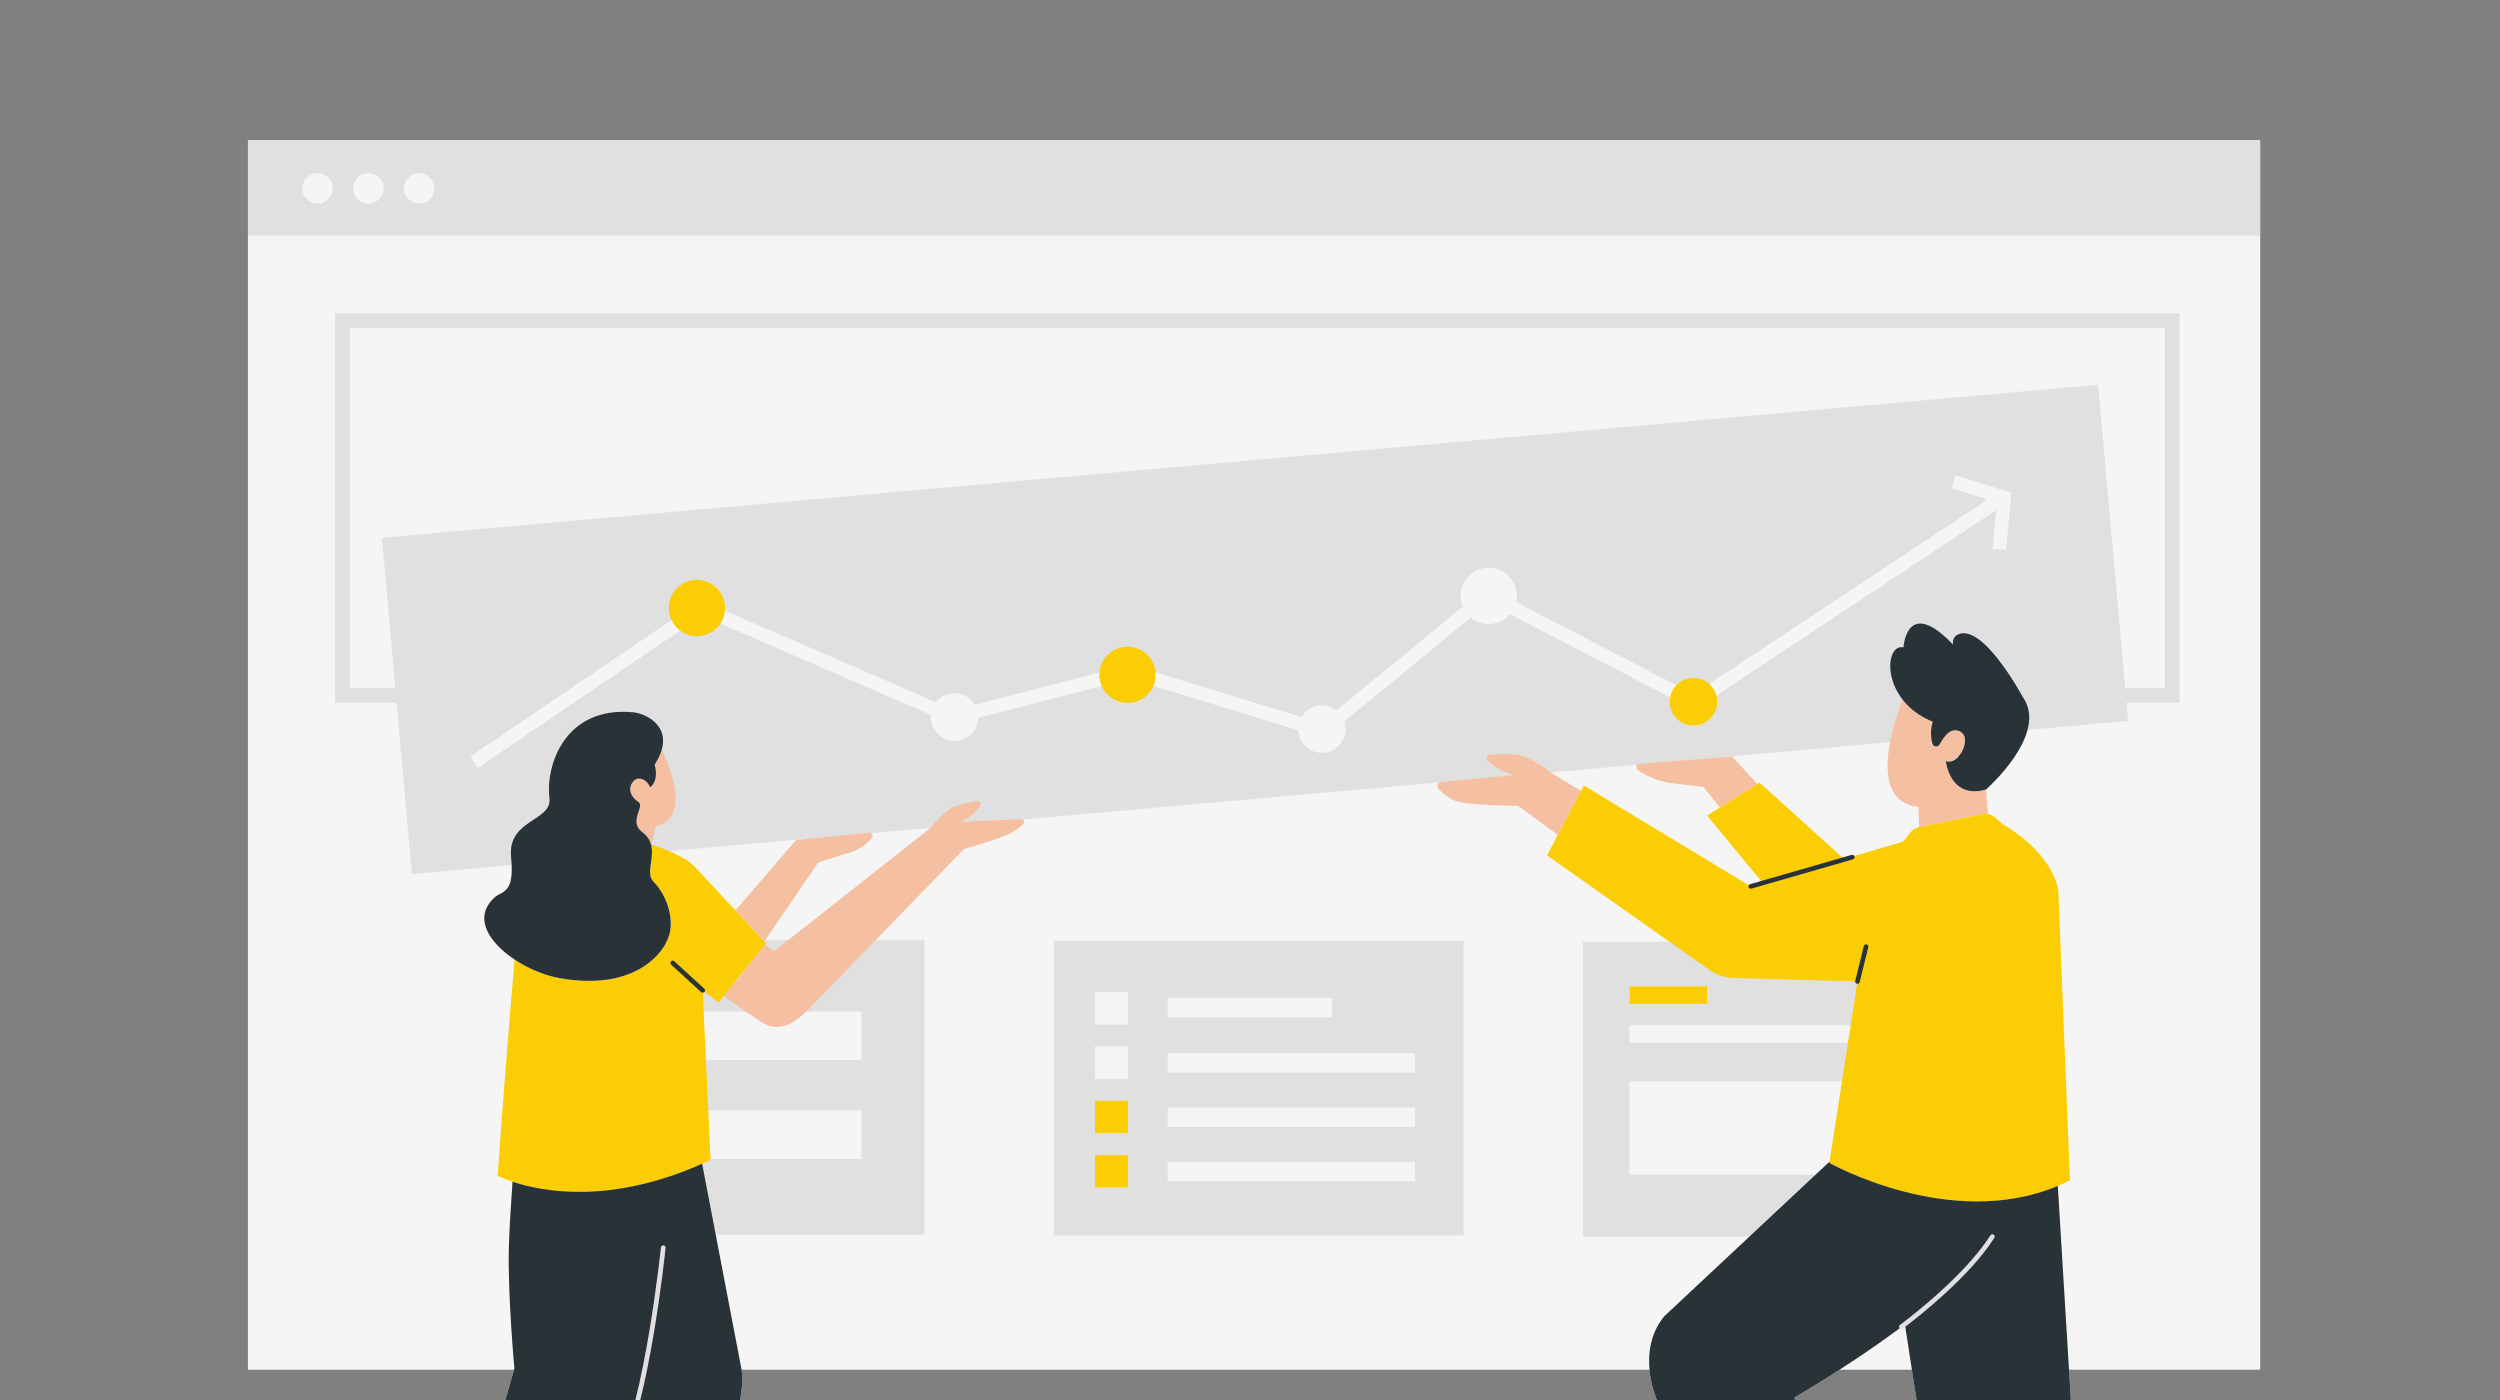
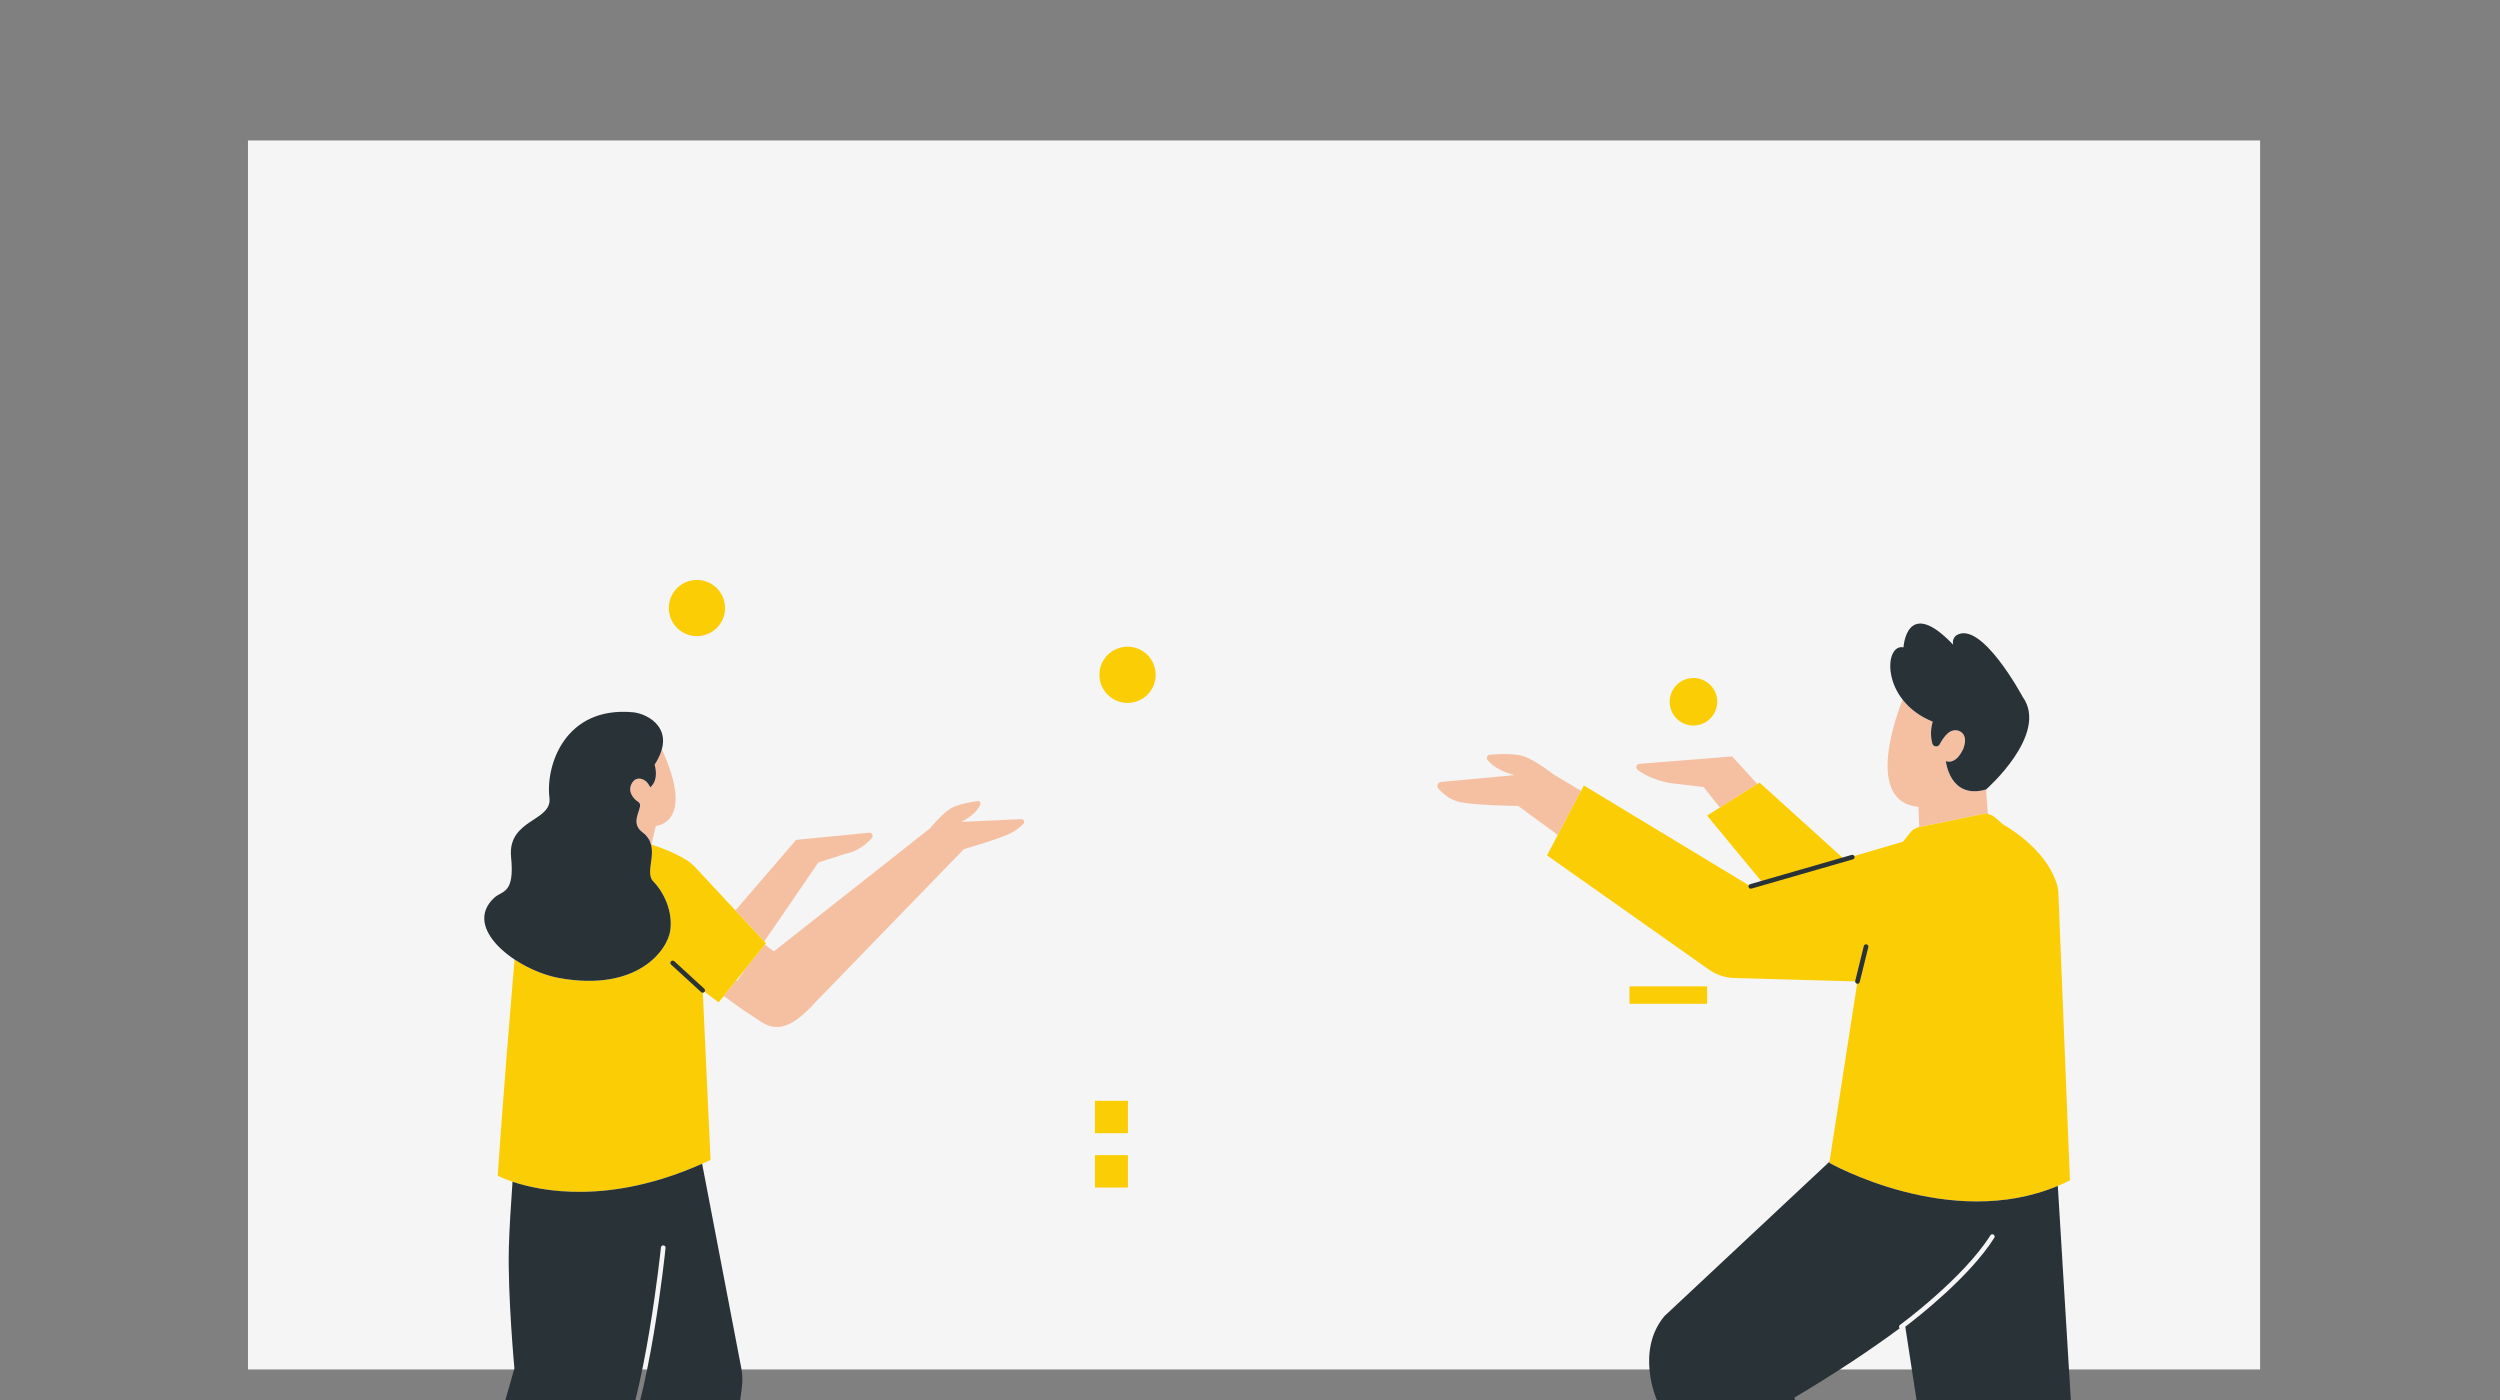
<svg xmlns="http://www.w3.org/2000/svg" width="500" zoomAndPan="magnify" viewBox="0 0 375 210" height="280" preserveAspectRatio="xMidYMid meet" version="1.0">
  <rect x="0" y="0" width="375" height="210" fill="#808080" stroke="none" />
  <defs>
    <clipPath id="id1">
-       <path d="M 36.031 21 L 339.031 21 L 339.031 210 L 36.031 210 Z M 36.031 21 " clip-rule="nonzero" />
-     </clipPath>
+       </clipPath>
    <clipPath id="id2">
      <path d="M 37 21 L 339.031 21 L 339.031 210 L 37 210 Z M 37 21 " clip-rule="nonzero" />
    </clipPath>
    <clipPath id="id3">
-       <path d="M 36.031 21 L 339.031 21 L 339.031 210 L 36.031 210 Z M 36.031 21 " clip-rule="nonzero" />
-     </clipPath>
+       </clipPath>
  </defs>
  <g clip-path="url(#id1)">
-     <path fill="#f5f5f5" d="M 339.016 21.07 L 37.195 21.07 L 37.195 205.418 L 77.117 205.418 L 61.074 261.75 L 61.801 262.152 L 57.824 272.445 L 68.922 281.223 L 36.031 281.223 L 36.031 294.684 L 134.988 294.684 L 134.988 275.402 L 87.547 275.402 L 87.547 281.223 L 78.07 281.223 C 77.824 280.918 75.789 278.445 72.207 277.125 L 69.539 270.727 L 69.539 266.473 L 66.688 264.879 L 73.785 268.84 L 92.578 218.906 C 92.594 218.918 92.602 218.934 92.621 218.941 C 92.672 218.969 92.723 218.98 92.777 218.98 C 92.766 218.98 92.758 218.973 92.746 218.973 L 89.742 263.672 L 92.02 263.672 L 90.039 275.344 L 113.383 275.344 C 113.383 275.344 112.621 272.398 107.93 271.414 C 105.98 271.008 102.367 271.09 101.055 267.379 C 100.699 266.367 100.691 265 100.828 263.668 L 104.223 263.668 L 111.285 208.047 C 111.398 207.172 111.371 206.289 111.223 205.418 L 247.426 205.418 C 247.652 208.004 248.496 209.93 248.496 209.93 L 263.34 259.398 L 269.773 259.398 C 270.102 261.23 270.312 263.496 269.781 265.008 C 268.418 268.871 264.652 268.789 262.621 269.211 C 262.082 269.324 261.602 269.465 261.16 269.621 L 261.16 257.07 L 243.551 257.07 L 243.551 273.223 L 243.551 238.445 L 186.891 238.445 L 186.891 294.609 L 265.379 294.609 L 265.379 273.301 L 265.379 294.609 L 279.352 294.609 L 279.352 273.301 L 281.258 273.301 L 278.902 259.398 L 280.223 259.398 L 269.164 209.637 C 271.598 208.191 273.867 206.785 275.988 205.418 L 286.777 205.418 L 288.52 216.766 L 305.398 281.367 L 310.348 281.367 C 310.602 283.043 310.703 284.934 310.238 286.25 C 308.875 290.113 305.109 290.031 303.078 290.457 C 298.191 291.477 297.395 294.547 297.395 294.547 L 321.715 294.547 L 319.48 281.371 L 321.699 281.371 L 310.93 215.02 L 310.348 205.418 L 339.016 205.418 Z M 92.434 218.602 C 92.438 218.559 92.445 218.52 92.465 218.477 C 92.445 218.516 92.438 218.559 92.434 218.602 Z M 92.445 218.719 C 92.441 218.707 92.441 218.695 92.438 218.684 C 92.441 218.695 92.441 218.707 92.445 218.719 Z M 92.445 218.719 " fill-opacity="1" fill-rule="nonzero" />
-   </g>
+     </g>
  <g clip-path="url(#id2)">
    <path fill="#f5f5f5" d="M 339.016 21.07 L 339.016 205.418 L 37.195 205.418 L 37.195 21.07 Z M 265.379 294.609 L 265.379 273.223 L 243.551 273.223 L 243.551 257.07 L 221.141 257.07 L 221.141 238.445 L 186.895 238.445 L 186.895 294.609 Z M 134.988 294.684 L 134.988 275.402 L 100.062 275.402 L 100.062 281.223 L 48.547 281.223 L 48.547 294.684 Z M 134.988 294.684 " fill-opacity="1" fill-rule="nonzero" />
  </g>
  <g clip-path="url(#id3)">
    <path fill="#e0e0e0" d="M 87.547 275.402 L 100.062 275.402 L 100.062 281.223 L 87.547 281.223 Z M 77.262 140.965 L 138.676 140.965 L 138.676 185.195 L 77.262 185.195 Z M 86.723 159.004 L 129.215 159.004 L 129.215 151.73 L 86.723 151.73 Z M 86.723 173.848 L 129.215 173.848 L 129.215 166.57 L 86.723 166.57 Z M 36.031 294.684 L 48.547 294.684 L 48.547 281.223 L 36.031 281.223 Z M 265.379 294.609 L 279.352 294.609 L 279.352 273.223 L 265.379 273.223 Z M 50.273 46.988 L 326.922 46.988 L 326.922 105.414 L 318.973 105.414 L 319.215 108.145 L 61.785 131.098 L 59.492 105.414 L 50.273 105.414 Z M 301.715 73.926 L 293.355 71.297 L 292.746 73.242 L 298.133 74.934 L 254.055 104.129 L 227.418 90.316 C 227.516 89.895 227.551 89.457 227.508 89.004 C 227.301 86.684 225.254 84.969 222.93 85.176 C 220.609 85.383 218.895 87.434 219.102 89.754 C 219.141 90.195 219.246 90.613 219.41 91 L 200.465 106.555 C 199.777 106.02 198.898 105.727 197.961 105.809 C 196.77 105.914 195.777 106.598 195.211 107.555 L 169.555 99.691 L 146.219 105.711 C 145.535 104.586 144.266 103.879 142.863 104.004 C 141.852 104.094 140.984 104.602 140.398 105.336 L 105.109 90.035 L 70.531 113.492 L 71.676 115.18 L 105.324 92.348 L 139.637 107.227 C 139.617 107.438 139.609 107.652 139.629 107.867 C 139.805 109.828 141.535 111.277 143.496 111.102 C 145.305 110.941 146.66 109.453 146.727 107.684 L 169.508 101.805 L 194.727 109.539 C 194.73 109.586 194.723 109.629 194.727 109.676 C 194.902 111.637 196.633 113.086 198.594 112.91 C 200.555 112.734 202.004 111.004 201.828 109.043 C 201.801 108.754 201.734 108.48 201.645 108.219 L 220.625 92.637 C 221.449 93.316 222.531 93.684 223.68 93.582 C 224.816 93.48 225.809 92.934 226.5 92.133 L 254.176 106.492 L 299.426 76.523 L 298.879 82.301 L 300.906 82.492 Z M 52.48 103.207 L 59.297 103.207 L 57.285 80.664 L 314.719 57.711 L 318.777 103.207 L 324.715 103.207 L 324.715 49.195 L 52.48 49.195 Z M 339.016 21.07 L 339.016 35.332 L 37.195 35.332 L 37.195 21.07 Z M 49.914 28.262 C 49.914 27 48.891 25.977 47.629 25.977 C 46.367 25.977 45.344 27 45.344 28.262 C 45.344 29.527 46.367 30.547 47.629 30.547 C 48.891 30.551 49.914 29.527 49.914 28.262 Z M 57.531 28.262 C 57.531 27 56.508 25.977 55.246 25.977 C 53.984 25.977 52.961 27 52.961 28.262 C 52.961 29.527 53.984 30.547 55.246 30.547 C 56.508 30.547 57.531 29.527 57.531 28.262 Z M 65.148 28.262 C 65.148 27 64.129 25.977 62.863 25.977 C 61.602 25.977 60.578 27 60.578 28.262 C 60.578 29.527 61.602 30.547 62.863 30.547 C 64.129 30.551 65.148 29.527 65.148 28.262 Z M 243.551 273.223 L 261.16 273.223 L 261.16 257.07 L 243.551 257.07 Z M 221.141 238.449 L 221.141 257.07 L 243.551 257.07 L 243.551 238.449 Z M 158.129 141.109 L 219.539 141.109 L 219.539 185.34 L 158.129 185.34 Z M 175.152 152.602 L 199.816 152.602 L 199.816 149.691 L 175.152 149.691 Z M 175.152 160.898 L 212.262 160.898 L 212.262 157.988 L 175.152 157.988 Z M 175.152 169.043 L 212.262 169.043 L 212.262 166.133 L 175.152 166.133 Z M 175.152 177.191 L 212.262 177.191 L 212.262 174.281 L 175.152 174.281 Z M 164.238 153.684 L 169.188 153.684 L 169.188 148.82 L 164.238 148.82 Z M 164.238 161.828 L 169.188 161.828 L 169.188 156.969 L 164.238 156.969 Z M 164.238 169.977 L 169.188 169.977 L 169.188 165.117 L 164.238 165.117 Z M 164.238 178.125 L 169.188 178.125 L 169.188 173.266 L 164.238 173.266 Z M 92.777 218.98 C 92.902 218.98 93.023 218.906 93.086 218.789 C 97.453 210.055 99.738 188.113 99.832 187.184 C 99.852 186.992 99.711 186.824 99.523 186.805 C 99.336 186.781 99.16 186.922 99.141 187.113 C 99.117 187.34 96.773 209.859 92.465 218.477 C 92.379 218.648 92.449 218.859 92.621 218.941 C 92.672 218.969 92.723 218.98 92.777 218.98 Z M 299.145 185.672 C 294.996 192.246 285.5 199.23 285.402 199.297 C 285.344 199.344 285.27 199.367 285.199 199.367 C 285.094 199.367 284.988 199.316 284.918 199.223 C 284.805 199.07 284.84 198.852 284.996 198.738 C 285.09 198.672 294.301 191.895 298.438 185.484 L 237.438 185.484 L 237.438 141.254 L 298.852 141.254 L 298.852 185.145 C 298.914 185.145 298.977 185.156 299.035 185.191 C 299.199 185.297 299.246 185.508 299.145 185.672 Z M 244.422 150.566 L 256.066 150.566 L 256.066 147.949 L 244.422 147.949 Z M 291.867 162.207 L 244.422 162.207 L 244.422 176.176 L 291.867 176.176 Z M 291.867 153.766 L 244.422 153.766 L 244.422 156.387 L 291.867 156.387 Z M 291.867 153.766 " fill-opacity="1" fill-rule="nonzero" />
  </g>
  <path fill="#f5c0a2" d="M 111.902 145.219 L 110.574 147.16 L 110.445 147.043 Z M 130.375 124.902 L 119.418 125.984 L 111.051 135.703 L 110.309 136.562 L 114.641 141.219 L 115.598 139.824 L 122.75 129.371 L 126.797 128.074 C 128.859 127.629 130.121 126.484 130.785 125.676 C 131.051 125.348 130.797 124.863 130.375 124.902 Z M 153.199 122.871 L 144.195 123.281 C 146.062 122.332 146.777 121.309 147.047 120.684 C 147.164 120.418 146.938 120.125 146.648 120.164 C 145.641 120.305 143.551 120.66 142.551 121.297 C 141.203 122.156 139.508 124.25 139.508 124.25 L 116.07 142.711 L 115.234 142.074 L 114.727 141.684 L 108.562 149.395 C 109.324 149.957 110.156 150.562 110.91 151.098 C 111.602 151.578 112.227 152.004 112.676 152.281 C 114.797 153.586 116.941 156.387 122.43 150.211 L 144.586 127.367 C 144.586 127.367 150.195 125.77 151.781 124.887 C 152.543 124.461 153.117 123.969 153.512 123.57 C 153.773 123.305 153.57 122.855 153.199 122.871 Z M 99.277 112.395 C 99.086 113.09 98.742 113.855 98.195 114.699 C 98.195 114.699 98.938 116.934 97.535 118.098 C 97.535 118.098 97.242 117.43 96.762 117.094 C 96.262 116.742 95.359 116.508 94.797 117.457 C 94.043 118.723 95.055 119.855 95.738 120.281 C 96.82 120.945 94.188 123.211 96.359 124.836 C 97.141 125.418 97.52 126.094 97.684 126.797 L 98.375 123.883 C 98.375 123.883 104.402 123.582 99.277 112.395 Z M 287.766 121.027 L 287.766 121.102 L 287.832 122.75 L 287.883 124.062 L 297.363 122.117 C 297.637 122.062 297.91 122.074 298.18 122.121 L 297.914 118.422 L 297.91 118.422 C 292.465 119.98 291.879 114.172 291.879 114.172 C 293.547 114.73 294.52 112.25 294.52 112.25 C 294.98 110.953 294.715 110.242 294.238 109.859 C 293.648 109.379 292.801 109.449 292.227 109.941 C 291.633 110.449 291.199 111.172 290.949 111.648 C 290.809 111.93 290.469 112.043 290.184 111.914 C 290.016 111.84 289.895 111.695 289.848 111.52 C 289.508 110.27 289.668 109.094 289.902 108.246 C 287.875 107.426 286.41 106.238 285.398 104.941 C 285.398 104.941 285.398 104.941 285.395 104.945 C 284.836 106.32 279.379 120.25 287.766 121.027 Z M 250.34 117.441 L 255.543 118.055 L 257.148 120.09 L 257.977 121.137 L 263.602 117.598 L 263.453 117.438 L 259.828 113.465 L 245.906 114.578 C 245.457 114.625 245.285 115.199 245.641 115.477 C 246.434 116.09 247.883 116.914 250.34 117.441 Z M 237.164 118.629 L 236.352 118.145 L 233.039 116.164 C 233.039 116.164 230.453 114.125 228.617 113.461 C 227.27 112.973 224.734 113.102 223.477 113.203 C 223.094 113.234 222.895 113.672 223.125 113.98 C 223.637 114.652 224.762 115.648 227.188 116.266 L 216.156 117.297 C 215.656 117.344 215.43 117.938 215.766 118.309 C 216.379 118.984 217.352 119.848 218.566 120.207 C 220.691 120.836 227.73 120.891 227.73 120.891 L 231.609 123.73 L 233.672 125.238 Z M 237.164 118.629 " fill-opacity="1" fill-rule="nonzero" />
  <path fill="#facd04" d="M 164.238 165.117 L 169.188 165.117 L 169.188 169.977 L 164.238 169.977 Z M 164.238 178.125 L 169.188 178.125 L 169.188 173.266 L 164.238 173.266 Z M 254.332 108.816 C 256.297 108.641 257.742 106.91 257.57 104.949 C 257.395 102.988 255.66 101.539 253.699 101.715 C 251.738 101.891 250.289 103.621 250.465 105.582 C 250.641 107.543 252.371 108.992 254.332 108.816 Z M 104.914 95.406 C 107.238 95.199 108.949 93.152 108.742 90.832 C 108.535 88.508 106.488 86.797 104.164 87.004 C 101.844 87.211 100.129 89.258 100.336 91.578 C 100.543 93.902 102.594 95.613 104.914 95.406 Z M 102.902 128.957 C 101.961 128.379 100.262 127.5 97.648 126.66 C 98.211 128.699 96.836 131.039 98 132.219 C 99.531 133.785 100.945 136.629 100.543 139.559 C 100.137 142.535 95.578 148.828 83.855 146.699 C 81.664 146.301 79.227 145.277 77.188 143.926 C 76.566 151.254 75.414 165.129 74.656 176.355 C 74.656 176.355 87.254 183.16 106.582 173.992 L 105.406 148.562 L 107.793 150.355 L 114.887 141.488 L 104.328 130.137 C 103.906 129.68 103.43 129.281 102.902 128.957 Z M 308.746 133.688 C 308.746 133.688 308.457 128.449 300.453 123.648 L 299.23 122.602 C 298.715 122.16 298.027 121.98 297.363 122.117 L 287.844 124.07 C 287.34 124.176 286.887 124.453 286.566 124.852 L 285.449 126.254 L 276.605 128.852 L 263.926 117.391 L 256.066 122.34 L 264.406 132.434 L 262.613 132.961 L 237.582 117.828 L 232.055 128.305 L 256.207 145.344 C 257.348 146.188 258.715 146.66 260.133 146.699 L 278.621 147.219 L 274.402 174.43 C 274.402 174.43 293.902 185.484 310.492 177.047 Z M 319.48 281.371 L 310.352 281.371 C 310.602 283.047 310.703 284.934 310.238 286.254 C 308.875 290.117 305.109 290.031 303.078 290.457 C 298.191 291.48 297.395 294.547 297.395 294.547 L 321.715 294.547 Z M 269.773 259.398 C 270.102 261.23 270.316 263.496 269.781 265.008 C 268.418 268.871 264.652 268.789 262.621 269.215 C 257.734 270.234 256.941 273.305 256.941 273.305 L 281.258 273.305 L 278.902 259.398 Z M 168.762 97.02 C 166.438 97.227 164.723 99.273 164.93 101.594 C 165.137 103.918 167.188 105.629 169.508 105.422 C 171.828 105.215 173.543 103.168 173.336 100.848 C 173.133 98.523 171.082 96.812 168.762 97.02 Z M 244.422 150.566 L 256.066 150.566 L 256.066 147.949 L 244.422 147.949 Z M 107.93 271.414 C 105.98 271.008 102.367 271.09 101.059 267.379 C 100.699 266.367 100.691 265 100.828 263.668 L 92.02 263.668 L 90.039 275.34 L 113.383 275.34 C 113.383 275.34 112.621 272.398 107.93 271.414 Z M 72.207 277.125 L 69.539 270.727 L 69.539 266.473 L 61.801 262.152 L 57.824 272.445 L 68.965 281.258 L 78.094 281.258 C 78.094 281.258 76.027 278.531 72.207 277.125 Z M 72.207 277.125 " fill-opacity="1" fill-rule="nonzero" />
  <path fill="#293237" d="M 74.145 134.656 C 75.332 133.562 77.223 134.141 76.664 128.586 C 76.09 122.832 82.863 123.246 82.418 119.672 C 81.816 114.852 84.719 105.871 94.988 106.844 C 97.102 107.043 101.668 109.34 98.195 114.699 C 98.195 114.699 98.938 116.938 97.535 118.098 C 97.535 118.098 97.242 117.43 96.762 117.098 C 96.262 116.742 95.359 116.508 94.797 117.457 C 94.043 118.723 95.055 119.859 95.738 120.281 C 96.82 120.949 94.188 123.215 96.359 124.836 C 99.363 127.078 96.465 130.656 98 132.219 C 99.531 133.785 100.945 136.629 100.543 139.559 C 100.137 142.535 95.578 148.828 83.855 146.699 C 77.527 145.547 69.188 139.223 74.145 134.656 Z M 289.902 108.246 C 289.668 109.094 289.504 110.27 289.848 111.52 C 289.895 111.695 290.016 111.844 290.184 111.918 C 290.469 112.043 290.809 111.93 290.949 111.648 C 291.199 111.172 291.633 110.453 292.227 109.945 C 292.801 109.453 293.648 109.379 294.238 109.859 C 294.711 110.246 294.98 110.953 294.52 112.254 C 294.52 112.254 293.547 114.73 291.879 114.172 C 291.879 114.172 292.465 119.98 297.91 118.422 C 297.91 118.422 307.41 110.109 303.395 104.52 C 303.395 104.52 297.188 92.926 293.449 95.305 C 293.449 95.305 292.758 95.777 292.973 96.707 C 285.969 89.336 285.523 97.105 285.523 97.105 C 282.582 96.473 282.078 105.086 289.902 108.246 Z M 310.93 215.023 L 308.672 177.883 C 292.508 184.688 274.402 174.43 274.402 174.43 L 274.434 174.242 L 249.664 197.418 C 245.297 202.652 248.5 209.93 248.5 209.93 L 263.344 259.398 L 280.223 259.398 L 269.164 209.637 C 275.445 205.906 280.633 202.441 284.949 199.246 C 284.941 199.238 284.93 199.234 284.922 199.223 C 284.809 199.07 284.84 198.852 284.996 198.738 C 285.09 198.672 294.484 191.766 298.559 185.301 C 298.66 185.141 298.875 185.09 299.035 185.191 C 299.199 185.297 299.246 185.508 299.145 185.672 C 295.477 191.488 287.625 197.621 285.793 199.008 L 288.52 216.77 L 305.398 281.371 L 321.699 281.371 Z M 262.613 133.309 C 262.648 133.309 262.68 133.305 262.711 133.293 L 277.941 128.902 C 278.125 128.848 278.23 128.656 278.176 128.473 C 278.125 128.289 277.93 128.18 277.746 128.234 L 262.52 132.629 C 262.336 132.68 262.23 132.871 262.281 133.055 C 262.324 133.207 262.465 133.309 262.613 133.309 Z M 278.539 147.555 C 278.566 147.562 278.594 147.566 278.621 147.566 C 278.777 147.566 278.922 147.461 278.957 147.301 L 280.246 142.07 C 280.289 141.883 280.176 141.695 279.992 141.652 C 279.805 141.605 279.617 141.719 279.57 141.906 L 278.285 147.137 C 278.238 147.324 278.355 147.512 278.539 147.555 Z M 100.672 144.695 L 105.172 148.816 C 105.238 148.879 105.324 148.906 105.406 148.906 C 105.5 148.906 105.594 148.871 105.664 148.797 C 105.793 148.652 105.781 148.434 105.641 148.305 L 101.141 144.184 C 101 144.055 100.781 144.062 100.652 144.203 C 100.52 144.348 100.531 144.566 100.672 144.695 Z M 105.32 174.562 C 91.414 180.758 81.168 178.699 76.879 177.258 C 76.645 180.57 76.391 184.547 76.328 187.156 C 76.148 194.379 77.16 205.262 77.16 205.262 L 61.078 261.75 L 73.785 268.84 L 92.578 218.906 C 92.441 218.809 92.391 218.633 92.465 218.477 C 96.773 209.859 99.117 187.34 99.141 187.113 C 99.16 186.922 99.336 186.781 99.523 186.805 C 99.711 186.824 99.852 186.992 99.832 187.184 C 99.738 188.113 97.453 210.055 93.086 218.789 C 93.023 218.91 92.902 218.98 92.777 218.98 C 92.766 218.98 92.758 218.973 92.746 218.973 L 89.742 263.668 L 104.223 263.668 L 111.285 208.047 C 111.406 207.117 111.375 206.172 111.199 205.25 Z M 105.32 174.562 " fill-opacity="1" fill-rule="nonzero" />
</svg>